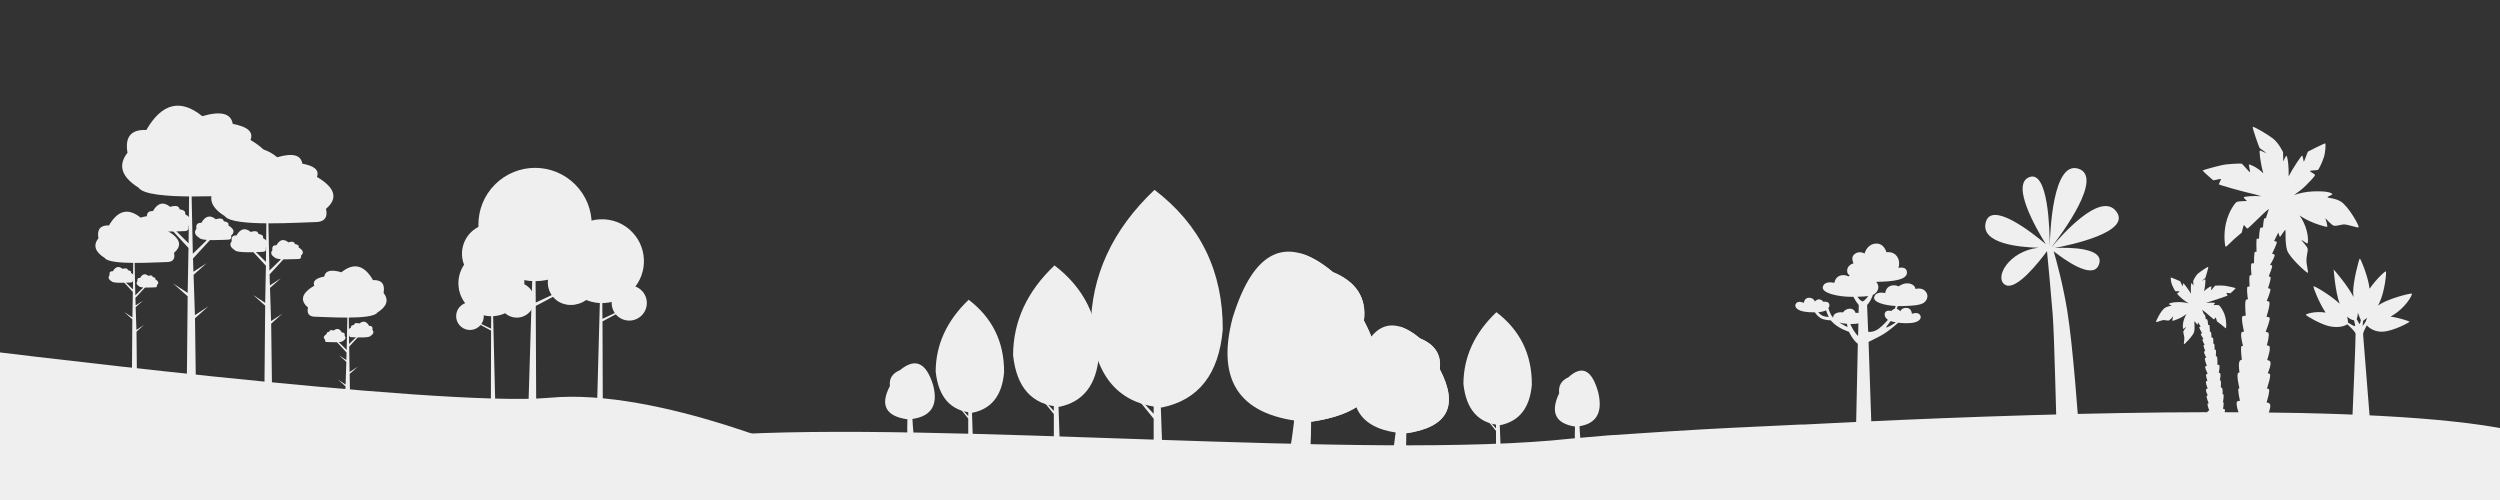
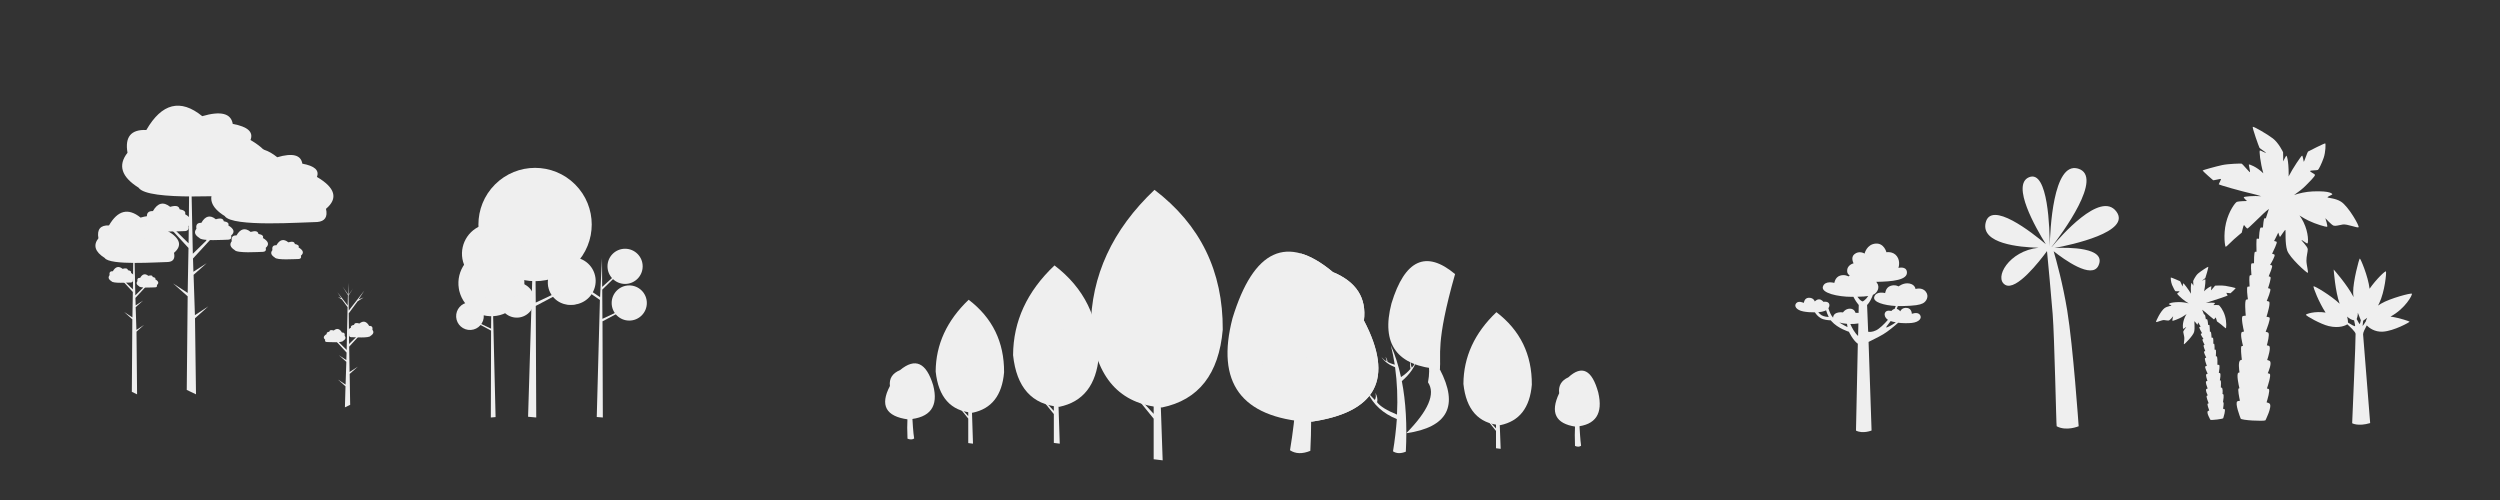
<svg xmlns="http://www.w3.org/2000/svg" version="1.1" id="Laag_1" x="0px" y="0px" viewBox="0 0 3000 600" style="enable-background:new 0 0 3000 600;" xml:space="preserve">
  <rect x="0" y="0" width="3000" height="600" fill="#333333" stroke="none" />
  <style type="text/css">
	.st0{fill-rule:evenodd;clip-rule:evenodd;fill:#EFEFEF;}
	.st1{fill:#EFEFEF;}
</style>
  <g>
    <g>
-       <ellipse transform="matrix(0.999 -4.531438e-02 4.531438e-02 0.999 -13.458 33.057)" class="st0" cx="722.4" cy="313.4" rx="50.3" ry="50.3" />
      <circle class="st0" cx="750.1" cy="319.6" r="21.1" />
      <circle class="st0" cx="755.1" cy="363.6" r="21.1" />
      <ellipse transform="matrix(0.987 -0.16 0.16 0.987 -45.464 113.975)" class="st0" cx="684.2" cy="339" rx="26.7" ry="26.7" />
      <polygon class="st0" points="723.4,501 716.1,500.4 719.9,359.9 698.6,345.3 683.5,348.6 697.3,343.3 682.5,331.4 720.1,356.6     722.4,309.7 722.6,344.3 750.1,319.6 740.2,330.8 753,334.1 738.8,331.8 722.7,347.6 722.9,382.6 750.4,369.7 747.7,354.8     751.7,368.4 766.2,362.7 723,385.6 723,385.6   " />
    </g>
    <g>
      <ellipse transform="matrix(0.987 -0.16 0.16 0.987 -46.816 98.857)" class="st0" cx="589.8" cy="339.8" rx="39.6" ry="39.6" />
      <ellipse transform="matrix(0.984 -0.178 0.178 0.984 -52.389 106.873)" class="st0" cx="568" cy="344.7" rx="16.6" ry="16.6" />
      <ellipse transform="matrix(0.998 -6.213730e-02 6.213730e-02 0.998 -22.485 35.779)" class="st0" cx="564" cy="379.4" rx="16.6" ry="16.6" />
      <ellipse transform="matrix(0.839 -0.545 0.545 0.839 -96.052 395.902)" class="st0" cx="619.8" cy="360" rx="21" ry="21" />
      <polygon class="st0" points="589,501 594.7,500.5 591.7,376.4 608.5,364.9 620.4,367.5 609.5,363.4 621.2,354 591.6,373.9     589.8,336.9 589.6,364.2 568,344.7 575.8,353.5 565.6,356.1 576.8,354.3 589.6,366.8 589.3,394.4 567.7,384.2 569.8,372.5     566.7,383.1 555.3,378.7 589.3,396.7 589.3,396.7   " />
    </g>
    <g>
      <ellipse transform="matrix(0.707 -0.707 0.707 0.707 -2.413 532.991)" class="st0" cx="642.2" cy="269.4" rx="68" ry="68" />
      <ellipse transform="matrix(0.383 -0.924 0.924 0.383 162.863 799.354)" class="st0" cx="679.6" cy="277.8" rx="28.5" ry="28.5" />
      <ellipse transform="matrix(0.973 -0.23 0.23 0.973 -59.16 166.729)" class="st0" cx="686.4" cy="337.4" rx="28.5" ry="28.5" />
      <ellipse transform="matrix(0.931 -0.365 0.365 0.931 -70.282 236.879)" class="st0" cx="590.5" cy="304.1" rx="36.1" ry="36.1" />
      <polygon class="st0" points="643.5,501 633.7,500.1 638.8,332.3 610,312.6 589.5,317 608.2,309.9 588.2,293.9 639,327.9     642.1,264.4 642.5,311.3 679.6,277.8 666.2,293 683.6,297.4 664.4,294.3 642.5,315.8 642.9,363.1 680,345.6 676.5,325.5     681.8,343.8 701.4,336.2 642.9,367.1 642.9,367.1   " />
    </g>
  </g>
  <g>
    <path class="st0" d="M201.7,314.4c-11.6,0.1-70,4.5-76.1-4.9c-11.6-7.3-14.1-15.2-7.5-23.6c-1.9-10.7,2.4-15.8,12.7-15.4   c10.5-18.2,23.1-21.3,37.9-9.4c12.6-3.7,19.4-1.9,20.6,5.2c10.1,1.8,14.1,5.5,12,10.9c15.1,8.9,17.6,17.7,7.5,26.2   C210.3,310.2,208,313.9,201.7,314.4z" />
    <path class="st0" d="M157.2,339c-3.6,0-21.6,1.4-23.4-1.5c-3.6-2.2-4.4-4.7-2.3-7.3c-0.6-3.3,0.7-4.9,3.9-4.7   c3.2-5.6,7.1-6.6,11.7-2.9c3.9-1.1,6-0.6,6.4,1.6c3.1,0.6,4.4,1.7,3.7,3.3c4.7,2.7,5.4,5.4,2.3,8.1   C159.8,337.7,159.1,338.8,157.2,339z" />
    <path class="st0" d="M186.5,344.8c-3,0-18.1,1.2-19.7-1.3c-3-1.9-3.7-3.9-1.9-6.1c-0.5-2.8,0.6-4.1,3.3-4c2.7-4.7,6-5.5,9.8-2.4   c3.3-1,5-0.5,5.3,1.4c2.6,0.5,3.7,1.4,3.1,2.8c3.9,2.3,4.6,4.6,1.9,6.8C188.7,343.7,188.1,344.7,186.5,344.8z" />
    <polygon class="st0" points="164.5,473.2 158.2,470.2 158.8,383.2 149,374.4 158.9,380.9 159.4,350.4 140,329.3 149.2,337.7    148,331.4 151.2,339.2 159.5,347.3 159.9,310.4 149.2,296 142.1,291.5 148.1,293.7 141.3,283.2 159.9,307.2 160.2,289.3    154.8,280.6 160.2,288.4 160.5,273.7 160.9,287.6 167.3,278.3 160.9,288.6 161.2,300.9 173.4,285.3 168.9,292.3 172.9,290.8    168.1,293.8 161.3,303.1 162.4,354.4 171.3,345.6 174.6,337.8 173.4,344.1 182.6,335.7 162.5,357.5 162.8,366.5 171.7,360.7    162.8,368.6 163.7,395.9 172.8,389.9 163.8,398  " />
  </g>
  <g>
    <path class="st0" d="M380.8,266.4c-17,0.2-102.2,6.5-111.1-7.1c-17-10.6-20.6-22.1-10.9-34.5c-2.8-15.6,3.4-23.1,18.6-22.4   c15.3-26.5,33.7-31.1,55.3-13.7c18.4-5.4,28.4-2.8,30.1,7.7c14.8,2.7,20.6,8,17.5,15.9c22.1,13,25.7,25.8,10.9,38.3   C393.4,260.3,389.9,265.6,380.8,266.4z" />
    <path class="st0" d="M315.7,302.2c-5.2,0.1-31.5,2-34.2-2.2c-5.2-3.3-6.4-6.8-3.4-10.6c-0.8-4.8,1.1-7.1,5.7-6.9   c4.7-8.2,10.4-9.6,17-4.2c5.7-1.7,8.8-0.9,9.3,2.4c4.6,0.8,6.4,2.5,5.4,4.9c6.8,4,7.9,7.9,3.4,11.8   C319.6,300.3,318.6,302,315.7,302.2z" />
    <path class="st0" d="M358.5,310.8c-4.4,0-26.5,1.7-28.8-1.8c-4.4-2.8-5.4-5.7-2.8-8.9c-0.7-4.1,0.9-6,4.8-5.8   c4-6.9,8.7-8.1,14.3-3.5c4.8-1.4,7.4-0.7,7.8,2c3.8,0.7,5.4,2.1,4.5,4.1c5.7,3.4,6.7,6.7,2.8,9.9   C361.8,309.2,360.9,310.6,358.5,310.8z" />
-     <polygon class="st0" points="326.5,473.2 317.3,468.8 318.2,366.8 303.8,354 318.2,363.4 319.1,318.9 290.6,288.1 304.1,300.3    302.3,291.2 307.1,302.5 319.1,314.3 319.7,260.5 304.1,239.4 293.7,232.8 302.5,236.1 292.6,220.8 319.8,255.8 320.2,229.6    312.3,217 320.2,228.4 320.5,206.9 321.1,227.2 330.5,213.6 321.2,228.6 321.7,246.7 339.4,223.8 332.8,234.1 338.7,231.9    331.7,236.3 321.7,249.8 323.3,324.7 336.4,311.9 341.2,300.5 339.4,309.7 352.8,297.4 323.5,329.3 323.9,342.5 337,333.9    324,345.5 325.3,385.3 338.6,376.6 325.4,388.4  " />
  </g>
  <g>
    <path class="st0" d="M301.2,233.8c-20.6,0.2-124.1,7.9-134.9-8.6c-20.6-12.9-25.1-26.9-13.3-41.9c-3.3-19,4.2-28.1,22.6-27.3   c18.6-32.2,41-37.8,67.1-16.6c22.3-6.5,34.5-3.4,36.6,9.3c18,3.3,25.1,9.7,21.3,19.3c26.8,15.8,31.2,31.3,13.3,46.5   C316.5,226.3,312.3,232.7,301.2,233.8z" />
    <path class="st0" d="M222.2,277.3c-6.4,0.1-38.2,2.4-41.6-2.7c-6.4-4-7.7-8.3-4.1-12.9c-1-5.8,1.3-8.6,7-8.4   c5.7-9.9,12.6-11.6,20.7-5.1c6.9-2,10.6-1.1,11.3,2.9c5.5,1,7.7,3,6.6,5.9c8.3,4.9,9.6,9.7,4.1,14.3   C226.9,275,225.6,276.9,222.2,277.3z" />
    <path class="st0" d="M274.1,287.6c-5.4,0.1-32.2,2.1-35-2.2c-5.4-3.4-6.5-7-3.4-10.9c-0.9-4.9,1.1-7.3,5.9-7.1   c4.8-8.4,10.6-9.8,17.4-4.3c5.8-1.7,8.9-0.9,9.5,2.4c4.7,0.8,6.5,2.5,5.5,5c6.9,4.1,8.1,8.1,3.4,12.1   C278.1,285.7,277,287.4,274.1,287.6z" />
    <polygon class="st0" points="235.2,473.2 224.1,467.9 225.2,355.6 207.7,340.1 225.2,351.5 226.2,297.6 191.7,260.1 208.1,275    205.9,263.8 211.7,277.6 226.3,292 227,226.6 208.1,201 195.5,193 206.1,197 194.2,178.4 227.1,220.8 227.6,189.1 218.1,173.7    227.6,187.6 228.1,161.5 228.7,186.1 240.1,169.6 228.8,187.8 229.4,209.8 251,182 242.9,194.5 250.1,191.8 241.6,197.2    229.5,213.6 231.4,304.5 247.3,289 253.1,275.2 250.9,286.3 267.3,271.4 231.6,310.2 232.1,326.1 248,315.8 232.3,329.8    233.9,378.2 250,367.6 234,381.9  " />
  </g>
-   <path class="st0" d="M3011.9,515.9c-158.2-32.5-541.9-20.9-772.7-10.1l-9.4,0.4c-23.1,1.1-44.6,2.2-64.1,3.2v0  c-2.1,0-4.1,0.1-6.1,0.1l-80,3.8c-45.1,2.1-111.7,6.6-150.4,9.2l0,0l-43.7,3.8l0,0c-240.2,26.4-758.9-21.9-1022.6-4  c-445.9,30.2-877.9-21.4-877.9-21.4l-49.9,215.6L1228,840.2l1957.5-73.8C3185.5,766.4,3245.3,563.9,3011.9,515.9z" />
-   <path class="st0" d="M-46.8,417.2c0,0,574.6,72.4,706.3,60.1s323.2,74.4,323.2,74.4l-519.1,96.9l-596.2-28.3L-46.8,417.2z" />
  <path id="_x36_" class="st1" d="M2868.6,379.9c18-9.7,26.4-26.1,25.7-27.4c-0.7-1.3-26.3,5.5-36.9,11.8c-1.3,0.8-2.6,1.6-3.8,2.4  c0.5-0.8,0.9-1.7,1.4-2.6c6.7-13.9,9-37.2,8.1-38.4c-0.7-1-11.8,9.5-19.6,20.8c-1.8-15.2-10.9-36.3-11.7-36.3  c-0.9,0-8.2,27.8-8,40.5c0,1.9,0.2,3.8,0.5,5.8c-7.6-14.8-23.9-33.1-23.9-33.1s1.9,26.8,7.2,41.1c-10.3-9.8-30.3-21.7-31.3-20.9  c-1,0.7,6.6,19.6,14.4,31.5c-12.9-2-23.4,1.6-23.6,2.6c-0.3,1.2,17.9,11.4,27.3,13.6c13.5,3.2,21-1.2,22.4-2.1  c2.9,2.6,9.6,8.8,9.9,11.4c0.4,3.2-4.1,107.3-4.1,107.3s7.1,4.1,21.6-0.2c0,0-8.3-102.7-8.5-106.5c-0.1-2.1,2.3-6.9,4.4-10.7  c2.6,2.7,9.3,8.1,19.3,7.5c13.3-0.8,32.4-11.4,32.1-12C2891.3,385.6,2879.8,381.5,2868.6,379.9z M2826.1,391.3  c-0.4,0.8-6-2.6-8.5-4.2c0-1.5-0.2-4-1-7.2c2.6,2.6,5.4,4,8.3,4.5C2825.7,387.5,2826.3,390.8,2826.1,391.3z M2831.7,388.9  c-0.4,0-2.1-3-3.7-6c0.6-1.5,1.4-4,1.4-7.6c1.4,3.8,2.7,7,3.6,9C2832.4,386.9,2831.9,388.9,2831.7,388.9z M2835.1,391.2  c-0.1-0.1,0.2-2.8,0.7-6.3c1.3-0.9,3-2.1,4.8-3.6c-0.9,1.9-1.4,3.5-1.6,4.3C2837.3,388.4,2835.3,391.3,2835.1,391.2z" />
  <path id="_x35__00000018199678149612938320000014426049153027192497_" class="st1" d="M2682.8,345.7c-0.2-0.3-8.5-2.1-12.4-2.7  c-3.9-0.6-11.9-0.4-12.3-0.2s-4.5,5.6-4.8,5.6s0.6-4.9,0.3-4.9c-0.2,0-4.5,1.5-8.7,6.1c1.5-6.8,1.9-14.3,1.4-14.4  c-0.6-0.1-3.6,1.9-3.7,1.7c-0.2-0.3,3.5-2.8,3.8-3.3c0.3-0.6,4-13,3.5-13.4c-0.5-0.3-8.7,5-12.2,8c-3.4,3-5.8,8.7-5.9,9  s0.3,5.7,0.3,5.7s-2-3.5-2.2-3.5c-0.2,0-1.3,2.5-0.8,11.8c0,0.4,0.1,0.9,0.1,1.3c-2.8-4.9-8.7-12.6-9.2-12.6  c-0.5,0.1-0.7,3.9-0.9,3.9s-2.6-6.1-3-6.3s-10.8-4.8-11.1-4.5c-0.3,0.3,0,5.4,1.5,9c1.5,3.6,3.5,7.1,4,7.4c0.5,0.3,4.9-0.1,5,0.4  c0,0.5-2.6,1.9-2.8,2.3c-0.2,0.4-0.2,1,6,6.5c2.3,2,5.1,3.9,7.8,5.5c-3.3-0.9-7.4-1.6-11.8-1.6c-11.3,0.2-12.1,2.3-12.1,2.5  c0,0.3,2.9,1.1,3.1,1.6c0.2,0.5-4.8,0.7-8.3,3.2c-4.5,3.3-10.8,16.1-10.1,16.6c0.8,0.6,7.1-2.6,9.7-2.3c2.7,0.3,4.5,0.8,5.8,0.4  c1.3-0.4,5-5,5-5s-1.5,5.4-0.7,5.5c0.7,0.1,6.9-2.1,11.4-4.6c1.6-0.9,3.4-2.1,5.4-3.5c-0.9,1.3-1.6,2.7-2.3,4.3  c-3,7.1-2.2,13.2-1.7,13.5c0.5,0.2,3.3-2.5,3.6-2.3c0.3,0.2-3.7,4.4-3.6,6c0.1,1.7,1.1,4.2,1.3,7c0.2,2.8-1,7.5-0.4,7.7  s10.9-10.2,12.1-14.7c1.2-4.6,0.1-12.3,0.4-12.8c0.2-0.5,3.5,4.3,3.7,4.1c0.1-0.1,0.5-1.2,0.9-2.8c0.7,1.5,2.2,3.9,2.9,5.1  c-0.9,0.2-1.5,0.4-1.6,0.6c-0.5,0.6,2.4,5.7,3.3,7.3c-0.9,0.3-1.4,0.5-1.5,0.7c-0.4,0.8,2.2,4.8,3.2,6.2c-0.6,0.2-1.1,0.3-1.2,0.4  c-0.6,0.5,1.7,5.1,2.5,6.7c-0.6,0.2-1,0.3-1.1,0.5c-0.5,0.7,1.2,5.2,1.9,6.9c-0.8,0.2-1.3,0.4-1.4,0.6c-0.5,0.9,1.9,5.9,2.6,7.3  c-0.7,0.2-1.2,0.3-1.4,0.5c-1,0.7,1.3,7.3,2.1,9.4c-1,0.2-1.7,0.4-1.9,0.7c-0.7,0.9,1.9,6.7,2.9,8.7c-1,0.2-1.6,0.5-1.8,0.9  c-0.6,1.3,0.9,5.8,1.5,7.7c-0.7,0.2-1.3,0.3-1.5,0.5c-1.1,1.2,1.1,6.8,1.8,8.6c-1,0.3-1.6,0.6-1.8,0.9c-0.9,1.6,1.2,6,1.9,7.4  c-0.6,0.2-1.1,0.3-1.2,0.5c-0.9,0.9,1.6,7.2,2.3,9c-0.6,0.1-1.1,0.3-1.2,0.4c-0.8,0.9,1.2,6.3,1.9,8.2c-0.9,0.3-1.6,0.6-1.8,0.9  c-1.7,1.9,3.2,10.3,3.2,10.3c1.3,0.6,15.1-0.9,15.4-2s3.2-9.9,1.5-10.9c-0.3-0.1-0.8-0.2-1.7-0.3c0.3-2,1.1-7.3,0.4-7.8  c-0.1,0-0.2-0.1-0.5-0.1c0.4-2.2,1.4-8.9,0.2-9.7c-0.1-0.1-0.4-0.2-0.8-0.2c0.2-1.7,0.6-6.8-1-7.6c-0.2-0.1-0.5-0.2-1-0.2  c0.1-1.9,0.5-8.3-0.4-8.5c-0.1,0-0.4-0.1-0.8-0.1c0.4-2,1.5-8.1,0.1-8.7c-0.2-0.1-0.7-0.2-1.3-0.2c0.3-1.9,1.5-9,0.3-9.6  c-0.3-0.1-1-0.2-2-0.2c0.1-2.3,0.2-9.4-0.8-10c-0.2-0.1-0.6-0.1-1.1-0.2c0.1-1.7,0.6-7.6-0.3-7.9c-0.2-0.1-0.6-0.1-1.2,0  c0-1.8,0.1-6.5-0.6-7c-0.1-0.1-0.4-0.1-0.9-0.1c0.1-1.9,0.1-6.7-0.5-7.2c-0.2-0.1-0.7-0.1-1.6-0.1c-0.1-1.4-0.4-6.7-1-7.1  c-0.1-0.1-0.5-0.1-1,0c-0.1-1.9-0.3-8-0.7-8.2c-0.1,0-0.6,0-1.4,0.1c-0.1-1.5-0.6-6.8-1.5-7c-0.2,0-0.7,0-1.3,0.1  c-0.2-1.4-0.8-5.5-1.3-5.7c-0.1,0-0.4,0-0.8,0.1l-2.3-5.8c1.3,0.9,2.6,1.9,3.5,2.7c3.4,2.9,9.8,8.5,10.4,8.8  c0.8,0.4,1.9-2.3,2.3-2.2c0.3,0.1,1.6,4.7,1.6,4.7s2.6,1.8,5.2,3.9c2.6,2.1,4.9,4.3,5.4,4.4c0.5,0.1,1.2-7.5-1-14.9  c-2.2-7.4-6.5-12.6-7.6-12.9c-1.1-0.3-6.3-0.1-6.3-0.1s2-2,1.9-2.5c-0.1-0.4-6.6-0.6-11,0c1.9-0.7,3.9-1.4,5.5-1.9  c6.6-1.9,20.7-6.8,20.7-7.1c-0.1-0.3-1.8-3.1-1.6-3.2c0.2-0.2,4.8,0.7,5,0.5C2676.9,351.9,2683,346,2682.8,345.7z" />
  <path id="_x35_" class="st1" d="M2655.8,216.3c0.4,0.3,9-1.9,9.4-1.6c0.4,0.3-2.5,5.7-2.7,6.4c-0.1,0.7,27.4,8.5,40.3,11.4  c3.2,0.7,6.9,1.8,10.7,3c-8.4-0.8-20.8,0.3-21,1.2c-0.2,0.9,3.9,4.5,3.9,4.5s-10.1,0.2-12.1,1s-9.7,11-13.1,25.4  c-3.4,14.4-1.2,28.8-0.3,28.6c0.9-0.2,5.1-4.7,9.8-9c4.7-4.2,9.4-8,9.4-8s2-8.9,2.6-9.1c0.6-0.2,3.2,4.8,4.6,4  c1.1-0.6,12.7-11.9,18.9-17.9c1.7-1.7,4.1-3.6,6.5-5.5l-3.7,11.3c-0.8-0.1-1.4-0.2-1.6-0.1c-1,0.5-1.7,8.4-1.9,11.1  c-1.2-0.1-2.1-0.1-2.5,0c-1.7,0.5-2.1,10.7-2.2,13.5c-1.4-0.1-2.4-0.2-2.6-0.1c-0.8,0.3-0.5,12-0.4,15.7c-1,0-1.7,0-1.9,0.2  c-1.1,0.8-1.1,10.9-1.1,13.6c-1.6,0-2.7,0.1-3,0.3c-1.1,1-0.4,10.3-0.1,13.9c-0.9,0.1-1.6,0.2-1.8,0.3c-1.2,0.9-0.6,9.9-0.4,13.4  c-1.2,0-2,0.1-2.3,0.2c-1.6,0.7-0.2,11.9,0.3,15.2c-1,0.1-1.8,0.2-2.1,0.4c-2,1.2-0.9,14.9-0.5,19.2c-1.9,0.1-3.2,0.3-3.7,0.6  c-2.2,1.4,0.7,14.8,1.6,18.4c-1.1,0.2-2,0.4-2.4,0.6c-2.6,1.3,0.2,12.8,1.2,16.6c-0.8,0.1-1.3,0.2-1.6,0.3  c-1.7,0.6-0.2,12.7,0.2,16.4c-0.8,0.2-1.5,0.4-1.8,0.6c-2.8,1.7-1.5,11.3-1,14.6c-0.7,0.1-1.2,0.3-1.5,0.5  c-2.3,1.7,0.4,14.4,1.4,18.5c-0.5,0.1-0.8,0.1-0.9,0.2c-1.4,0.9,0.7,11,1.5,14.8c-1.6,0.2-2.7,0.4-3.1,0.7c-3.2,2.1,3.2,18.6,4,20.7  c0.8,2.1,27.3,3.4,29.7,2.1c0,0,8.5-16.7,5-20.1c-0.5-0.5-1.8-1-3.6-1.5c1.1-3.6,4.3-14.3,2.7-15.9c-0.3-0.3-1.1-0.5-2.3-0.7  c1.2-3.5,5.2-15.8,3.4-17.5c-0.3-0.3-1.1-0.5-2.4-0.8c1.2-2.8,4.7-11.4,2.8-14.3c-0.4-0.6-1.7-1.2-3.5-1.6  c1.2-3.6,4.6-14.6,2.5-16.7c-0.4-0.4-1.4-0.7-2.9-0.9c1-3.6,3.2-12.3,2-14.8c-0.3-0.6-1.6-1.1-3.4-1.5c1.6-4.1,6-15.5,4.6-17  c-0.3-0.4-1.7-0.7-3.6-1c1.3-4.2,5.1-16.9,3-18.2c-0.4-0.2-1.4-0.5-2.7-0.8c1.2-2.9,5.2-12.7,4.2-14.3c-0.2-0.4-1.2-0.7-2.7-1  c1.2-3.4,4-12.2,2.9-13.4c-0.2-0.3-1-0.5-2.1-0.8c1.3-3.1,5.1-12.1,4-13c-0.2-0.2-1.1-0.4-2.3-0.7c1.7-2.8,6.2-10.6,5.4-12.2  c-0.2-0.4-1.3-0.8-3-1.2c1.5-3.1,6.5-13.3,5.5-14.3c-0.2-0.3-1.4-0.6-3.1-1c1.2-2.4,3.7-7.1,5-10.1c0.9,2.9,1.8,5.1,2,5.2  c0.4,0.3,6.1-9.3,6.6-8.3c0.5,1-0.7,15.8,2.1,24.5c2.8,8.6,23.6,27.3,24.7,26.9c1.1-0.4-1.6-9.3-1.6-14.7s1.6-10.3,1.6-13.5  c0.1-3.2-8-10.7-7.5-11.1c0.5-0.4,6.2,4.5,7.2,4c0.9-0.5,1.7-12.2-4.8-25.6c-1.4-2.8-3-5.5-4.8-7.9c3.9,2.5,7.6,4.6,10.7,6.1  c8.8,4.3,20.9,7.7,22.3,7.5c1.4-0.2-2-10.4-2-10.4s7.5,8.3,10,9c2.6,0.7,6-0.6,11-1.4c5.1-0.8,17.5,4.5,18.9,3.3  c1.4-1.1-12-24.9-21.1-30.7c-7-4.5-16.6-4.3-16.2-5.3c0.4-1,5.8-3,5.8-3.5c0-0.5-1.8-4.4-23.4-3.5c-8.6,0.4-16.3,2.2-22.5,4.3  c4.9-3.4,10.1-7.3,14.2-11.5c11.2-11.1,11.1-12.2,10.7-13c-0.4-0.8-5.7-3.2-5.7-4.2c0-1,8.4-0.8,9.4-1.4c1-0.6,4.5-7.6,6.9-14.5  c2.4-7,2.5-16.8,1.9-17.3c-0.6-0.5-20.1,9.4-20.7,9.8c-0.6,0.4-4.7,12.4-5,12.3c-0.3-0.1-1.2-7.4-2.1-7.4  c-0.9-0.1-11.3,15.3-16.2,25c0-0.8,0.1-1.7,0.1-2.5c0-17.9-2.4-22.5-2.8-22.5s-3.8,6.9-3.8,6.9s0.1-10.3-0.1-11  c-0.3-0.7-5.4-11.3-12.3-16.6c-6.9-5.3-23.2-14.6-24.1-13.9c-0.9,0.7,7.4,24.1,8.1,25.2c0.7,1.1,7.9,5.4,7.7,6  c-0.3,0.5-6.2-3-7.3-2.8c-0.9,0.2,0.5,14.7,4.2,27.4c-8.4-8.3-16.8-10.8-17.3-10.7c-0.5,0.1,1.9,9.3,1.2,9.3  c-0.7,0.1-9-9.9-9.8-10.2c-0.8-0.3-16,0.1-23.5,1.7c-7.4,1.6-23.2,6-23.5,6.5C2643.2,205.3,2655.4,216.1,2655.8,216.3z" />
  <path id="_x34__00000049900417317738789590000006953915901270592657_" class="st1" d="M2298.6,346.8c0,0-0.4-5.3-7.4-6.6  c-7-1.3-12.9,3.5-12.9,3.5s-4.1-2.6-9.8-0.6c-5.7,2-6.3,8.6-6.3,8.6s-10.9-2.9-13.1,4.6c-1.9,6.3,11.9,10.1,25.8,10.9  c-0.4,1.2-0.9,2.3-1.3,3.4c-2.4,0.6-4,2.6-4,2.6s-6.3-1.9-7.8,2.6c-0.7,1.9-0.1,5.3,3.7,8c-4.4,5.1-10.2,10.7-14.2,12.6  c-4.6,2.2-7.9,2-9.5,1.7l-1.3-32.1c1.3-1.3,3.8-4.2,6.2-10.1c0.3-0.7,0.5-1.4,0.8-2.1c0.2-0.1,0.4-0.2,0.6-0.3  c4.2-1.8,8.6-8.5,4-14.5c-0.2-0.3-0.5-0.6-0.7-0.8c0,0,0,0,0,0c0.2,0,0.3,0,0.4,0c18.2-0.3,38.6-1.9,36.4-12.6  c-1.3-6.4-10.1-4.1-10.1-4.1s2.8-7.7-1.8-14s-12.6-4.8-12.6-4.8s-2.7-11.1-12.8-10.4c-10.9,0.8-13.4,12-13.4,12s-6.5-4.2-12.4,0.9  c-4.6,3.9-0.8,10.8-0.8,10.8s-8.7,1.9-7.6,10.4c0.2,1.6,1.3,3,3,4.3c-1,0.6-1.6,1-1.6,1s-4.2-2.8-10.1-0.9c-5.9,1.9-6.8,8.7-6.8,8.7  s-11.2-3.3-13.7,4.4c-2.5,7.7,18,12.3,34.5,12.3c0.7,0,1.4,0,2.1,0c2.5,4.9,5,8.2,6.4,9.8l-0.2,9.5c-2-0.2-3.6,0-3.6,0  s-1.2-5.1-6.8-5.1c-5.5,0-8.3,4.5-8.3,4.5s-11.3-1.8-11.9,6.3c-2.8-3.1-4.5-7.6-5.6-11.4c1.2-1.7,1.4-3.4,1.1-4.6  c-0.4-1.6-1.5-2.4-2.7-2.8c0-0.1,0-0.1,0-0.1l-0.3,0c-2-0.5-4.1-0.1-4.1-0.1s-2-2.9-5.2-3c-3.1,0-5.1,2.6-5.1,2.6s-1.3-4.7-7.3-4.5  c-5.4,0.2-5.9,6.2-5.9,6.2s-6.2-3.1-9.1,0.3c-3,3.4,0.1,8.3,8.4,9.9c4,0.8,9.2,1.2,14,1.1c1.4,2.3,3.7,5,7.1,7c3.4,2,8.8,2.5,12,2.6  c0.2,0.3,0.5,0.6,0.7,0.9c7.6,8.8,21,12.8,21,12.8s4.8,10.2,10.7,14.4l-2.2,104.2c8.2,4.2,18.7-0.1,18.7-0.1l-3.6-106.3  c3.1-1.8,10.2-4.8,17.6-9.2c6-3.6,13.4-9.8,17.9-13.8c5.5,0.6,11.7,0.7,16.4,0.2c9-1,12.6-5.9,9.7-9.8c-2.9-3.9-9.7-1.1-9.7-1.1  s0-6.4-5.7-7.1c-6.4-0.8-8.2,4.1-8.2,4.1s-1.5-2.3-4.2-3c0.4-1.1,0.9-2.2,1.3-3.3c1.7,0,3.3,0.1,5,0c15.9-0.4,21.1-1.4,25-3.3  c4-1.9,8.1-8.4,3.5-14.1C2306.5,344.3,2298.6,346.8,2298.6,346.8z M2185.9,378.3c-1.4-0.8-2.8-2.2-4-3.6c3.2-0.3,5.9-0.8,7.8-1.6  c0.6-0.3,1.1-0.5,1.6-0.8c0.8,2.6,1.8,5.5,3.2,8C2192.1,380.3,2188.8,379.9,2185.9,378.3z M2241.9,355.2c-3.1,4.7-6.4,6.5-6.7,6.5  c-0.3,0-3.1-0.8-6.3-5.6C2234.9,356,2238.9,355.7,2241.9,355.2z M2207.2,387c2.7,0.8,5.9,1.3,9.2,1.6l0.6,3.9  C2217,392.5,2212.5,390.4,2207.2,387z M2220.4,388.8c3.4,0.1,6.8-0.2,9.7-0.7l-0.4,15.1C2225.3,399,2222.2,393.1,2220.4,388.8z   M2263.5,393c-0.7-0.3,2.3-3.6,5.3-7.7c1.7,0.6,3.8,1.1,6.2,1.5C2270.5,390.2,2264.1,393.3,2263.5,393z" />
  <path id="_x32_" class="st1" d="M2462.1,296.4l-0.2,0c11.7-15.1,63.6-84.8,31.7-94.1c-30.1-8.8-33.5,75.1-33.9,93.4  c0-19.3-1.7-92.7-24.9-83c-21.6,9,8.2,61,20.2,80.3c-16.1-13.6-66.3-53.2-72.3-25.4c-5.3,24.7,40.1,29.1,63.6,29.7  c-35.6,3.7-54.1,36.5-39.9,44.6c13.2,7.4,41-28.3,50-40.6c1.2,12.8,5.1,53.7,6.8,75.6c2.2,27.5,4.3,135.1,4.8,134.6  c11.6,6.3,26.4,0,26.4,0s-6.7-96.1-13.7-138.7c-5.3-32.3-13-60-16.3-71.3c12.3,9.7,46,34.2,53.8,17.1c10-22-36.6-21.8-52.8-21  c20.3-3.8,92.6-19.3,74.2-43.8C2520.6,228.4,2472.1,284.4,2462.1,296.4z" />
  <g>
-     <path class="st0" d="M376.7,380c11.6,0.1,70,4.5,76.1-4.9c11.6-7.3,14.1-15.2,7.5-23.6c1.9-10.7-2.4-15.8-12.7-15.4   c-10.5-18.2-23.1-21.3-37.9-9.4c-12.6-3.7-19.4-1.9-20.6,5.2c-10.1,1.8-14.1,5.5-12,10.9c-15.1,8.9-17.6,17.7-7.5,26.2   C368.1,375.8,370.4,379.4,376.7,380z" />
    <path class="st0" d="M421.2,404.6c3.6,0,21.6,1.4,23.4-1.5c3.6-2.2,4.4-4.7,2.3-7.3c0.6-3.3-0.7-4.9-3.9-4.7   c-3.2-5.6-7.1-6.6-11.7-2.9c-3.9-1.1-6-0.6-6.4,1.6c-3.1,0.6-4.4,1.7-3.7,3.3c-4.7,2.7-5.4,5.4-2.3,8.1   C418.6,403.3,419.3,404.4,421.2,404.6z" />
    <path class="st0" d="M392,410.4c3,0,18.1,1.2,19.7-1.3c3-1.9,3.7-3.9,1.9-6.1c0.5-2.8-0.6-4.1-3.3-4c-2.7-4.7-6-5.5-9.8-2.4   c-3.3-1-5-0.5-5.3,1.4c-2.6,0.5-3.7,1.4-3.1,2.8c-3.9,2.3-4.6,4.6-1.9,6.8C389.7,409.3,390.3,410.3,392,410.4z" />
    <polygon class="st0" points="413.9,488.8 420.2,485.8 419.6,448.7 429.4,440 419.5,446.4 419,416 438.4,394.9 429.2,403.3    430.4,397 427.2,404.7 418.9,412.8 418.5,376 429.2,361.5 436.3,357 430.3,359.3 437.1,348.8 418.5,372.7 418.2,354.8 423.6,346.2    418.2,354 417.9,339.3 417.6,353.1 411.1,343.9 417.5,354.1 417.2,366.5 405,350.8 409.6,357.9 405.5,356.4 410.3,359.4    417.1,368.6 416,419.9 407.1,411.1 403.8,403.4 405.1,409.7 395.8,401.3 415.9,423.1 415.6,432.1 406.7,426.3 415.6,434.2    414.7,461.5 405.6,455.5 414.6,463.6  " />
  </g>
  <g>
    <g>
      <path class="st0" d="M1308.9,393.6c6.4,59.6,34.8,91.4,85.3,95.4c44.1-9,68.5-40.2,73.1-93.4c0.4-70-26.9-125.9-81.9-167.8    C1334.8,275.7,1309.3,331,1308.9,393.6z" />
      <polygon class="st0" points="1384.4,551.1 1395.2,552.4 1392.6,477.4 1405.3,460.9 1403.3,459.5 1392.4,472 1391.1,440.2     1405.3,421.7 1403.3,420.4 1390.9,434.6 1389.6,403 1405.3,382.6 1403.3,381.3 1389.4,397.1 1388.2,365.7 1405.3,343.5     1403.3,342.1 1387.9,359.7 1387.9,359.7 1387.1,337.4 1384.4,338.1 1384.4,379.2 1369.5,363.1 1368.8,365.8 1384.4,385     1384.4,418.3 1369.5,402.2 1368.8,404.9 1384.4,424.1 1384.4,457.5 1369.5,441.4 1368.8,444.1 1384.4,463.2 1384.4,496.6     1369.5,480.5 1368.8,483.2 1384.4,502.4   " />
    </g>
    <g>
      <path class="st0" d="M1215.7,426.2c4.1,38.7,22.6,59.4,55.4,62c28.6-5.9,44.5-26.1,47.5-60.7c0.3-45.5-17.5-81.8-53.2-109    C1232.4,349.7,1215.9,385.6,1215.7,426.2z" />
      <polygon class="st0" points="1264.6,531.5 1271.7,532.4 1270,480.7 1278.3,469.9 1276.9,469.1 1269.8,477.2 1269,456.5     1278.3,444.5 1276.9,443.6 1268.9,452.9 1268.1,432.3 1278.3,419.1 1276.9,418.2 1267.9,428.5 1267.1,408.1 1278.3,393.7     1276.9,392.8 1267,404.2 1267,404.2 1266.4,389.7 1264.6,390.2 1264.6,416.9 1255,406.4 1254.5,408.2 1264.6,420.6 1264.6,442.3     1255,431.8 1254.5,433.6 1264.6,446 1264.6,467.7 1255,457.3 1254.5,459 1264.6,471.5 1264.6,493.1 1255,482.7 1254.5,484.4     1264.6,496.9   " />
    </g>
    <g>
      <path class="st0" d="M1756.1,460.7c3.3,30.9,18.1,47.4,44.2,49.5c22.9-4.7,35.5-20.8,37.9-48.5c0.2-36.3-13.9-65.3-42.5-87.1    C1769.5,399.5,1756.3,428.2,1756.1,460.7z" />
      <polygon class="st0" points="1795.2,537.9 1800.8,538.6 1799.5,504.2 1806.1,495.6 1805.1,494.9 1799.4,501.4 1798.7,484.9     1806.1,475.3 1805.1,474.6 1798.6,481.9 1798,465.5 1806.1,455 1805.1,454.3 1797.9,462.5 1797.2,446.2 1806.1,434.7 1805.1,434     1797.1,443.1 1797.1,443.1 1796.6,431.5 1795.2,431.9 1795.2,453.2 1787.5,444.9 1787.2,446.3 1795.2,456.2 1795.2,473.5     1787.5,465.2 1787.2,466.6 1795.2,476.5 1795.2,493.8 1787.5,485.5 1787.2,486.9 1795.2,496.8 1795.2,514.1 1787.5,505.8     1787.2,507.2 1795.2,517.1   " />
    </g>
    <g>
      <path class="st0" d="M1122.8,445.8c3.3,30.9,18.1,47.4,44.2,49.5c22.9-4.7,35.5-20.8,37.9-48.5c0.2-36.3-13.9-65.3-42.5-87.1    C1136.2,384.7,1123,413.4,1122.8,445.8z" />
      <polygon class="st0" points="1161.9,531.7 1167.6,532.4 1166.2,489.4 1172.8,480.8 1171.8,480.1 1166.1,486.6 1165.4,470     1172.8,460.5 1171.8,459.8 1165.3,467.1 1164.7,450.7 1172.8,440.2 1171.8,439.5 1164.6,447.7 1163.9,431.4 1172.8,419.9     1171.8,419.1 1163.8,428.3 1163.8,428.3 1163.3,416.7 1161.9,417 1161.9,438.4 1154.2,430 1153.9,431.4 1161.9,441.4     1161.9,458.7 1154.2,450.3 1153.9,451.7 1161.9,461.7 1161.9,479 1154.2,470.6 1153.9,472.1 1161.9,482 1161.9,499.3 1154.2,491     1153.9,492.4 1161.9,502.3   " />
    </g>
    <g>
      <path class="st0" d="M1636.7,384.7c37,70.4,14.9,111-66.3,121.8c-81.1-5.8-111.5-47.3-91.4-124.6c25.3-82.8,65.4-101.3,120.5-55.4    C1627.7,338.2,1640.1,357.6,1636.7,384.7z" />
      <path class="st0" d="M1636.7,384.7c36.5,69.6,15.4,110-63.5,121.4c42.1-42.9,55.8-75,41.1-96.4c5.7-30.3,0.3-52.4-16.2-66.3    c-12.5-15.6-25.2-28.8-38-39.5c12.1,3.3,25.3,10.8,39.3,22.6C1627.7,338.2,1640.1,357.6,1636.7,384.7z" />
      <path class="st0" d="M1572.4,541c-9.6,3.9-17.7,3.7-24.4-0.7c3.5-20.9,5.9-41.3,7.2-61.1c-26.4-10.8-44.9-27.7-55.3-50.7    c7.7,8.3,12.3,13.1,13.8,14.5c2.3-3.8,2.6-8.4,1-13.9c3.6,6.8,4.7,12.9,3.3,18.2c6.1,7.8,18.6,15.6,37.7,23.4    c1.6-31.3,0.3-61.1-3.7-89.7c-11.6-4.5-20.2-10.9-25.9-19.1c3.7,4.1,7,6.7,9.7,7.9c0.1-3.3-0.6-6.1-2.3-8.6c2.2,1.8,3.6,5,4.1,9.4    c4,2.5,8.6,4.3,13.7,5.6c-1.9-12.6-4.4-24.8-7.4-36.8c8.1,18.2,14.5,38.3,19.3,60.3c7.2-4.6,13.1-9.8,17.9-15.6    c-1.5-6.9-1-12.3,1.4-16.2c-1.2,4.6-0.9,9.3,1,14.1c3.5-3.2,7-8.8,10.5-16.8c-4.4,15.3-14.1,29.4-29.2,42.1    C1572.4,446.1,1575,490.8,1572.4,541z" />
    </g>
    <g>
-       <path class="st0" d="M1727.7,443c23.4,44.6,9.4,70.3-42,77.2c-51.4-3.7-70.7-30-57.9-79c16-52.5,41.5-64.2,76.3-35.1    C1722,413.5,1729.9,425.8,1727.7,443z" />
+       <path class="st0" d="M1727.7,443c-51.4-3.7-70.7-30-57.9-79c16-52.5,41.5-64.2,76.3-35.1    C1722,413.5,1729.9,425.8,1727.7,443z" />
      <path class="st0" d="M1727.7,443c23.1,44.1,9.7,69.7-40.2,76.9c26.7-27.2,35.3-47.5,26.1-61.1c3.6-19.2,0.2-33.2-10.3-42    c-7.9-9.9-16-18.2-24.1-25c7.7,2.1,16,6.9,24.9,14.3C1722,413.5,1729.9,425.8,1727.7,443z" />
      <path class="st0" d="M1687,542c-6.1,2.5-11.2,2.3-15.4-0.4c2.2-13.2,3.7-26.2,4.6-38.7c-16.7-6.8-28.4-17.5-35.1-32.1    c4.9,5.3,7.8,8.3,8.7,9.2c1.4-2.4,1.6-5.3,0.6-8.8c2.3,4.3,3,8.2,2.1,11.5c3.8,5,11.8,9.9,23.9,14.8c1-19.8,0.2-38.7-2.3-56.8    c-7.3-2.9-12.8-6.9-16.4-12.1c2.4,2.6,4.4,4.2,6.1,5c0.1-2.1-0.4-3.9-1.4-5.4c1.4,1.2,2.3,3.2,2.6,5.9c2.5,1.6,5.4,2.7,8.7,3.5    c-1.2-8-2.8-15.7-4.7-23.3c5.1,11.5,9.2,24.3,12.2,38.2c4.5-2.9,8.3-6.2,11.4-9.9c-0.9-4.4-0.7-7.8,0.9-10.3    c-0.8,2.9-0.6,5.9,0.6,8.9c2.2-2,4.4-5.6,6.6-10.6c-2.8,9.7-9,18.6-18.5,26.7C1687,481.9,1688.6,510.2,1687,542z" />
    </g>
    <g>
      <path class="st0" d="M1067.9,463.2c-12.2,23.2-4.9,36.5,21.8,40.1c26.7-1.9,36.7-15.6,30.1-41c-8.3-27.3-21.5-33.3-39.7-18.2    C1070.9,447.9,1066.8,454.2,1067.9,463.2z" />
      <path class="st0" d="M1089,526.4c3.2,1.3,5.8,1.2,8-0.2c-1.2-6.9-1.9-20.2-2.3-26.8c8.7-3.5,14.8-9.1,18.2-16.7    c-2.5,2.7-4,4.3-4.5,4.8c-0.7-1.2-0.9-2.8-0.3-4.6c-1.2,2.2-1.6,4.2-1.1,6c-2,2.6-6.1,5.2-12.4,7.7c-0.5-10.3-0.1-20.1,1.2-29.5    c3.8-1.5,6.7-3.6,8.5-6.3c-1.2,1.3-2.3,2.2-3.2,2.6c0-1.1,0.2-2,0.8-2.8c-0.7,0.6-1.2,1.6-1.4,3.1c-1.3,0.8-2.8,1.4-4.5,1.8    c0.6-4.1,1.4-8.2,2.4-12.1c-2.7,6-4.8,12.6-6.4,19.8c-2.4-1.5-4.3-3.2-5.9-5.1c0.5-2.3,0.3-4.1-0.4-5.3c0.4,1.5,0.3,3-0.3,4.6    c-1.1-1-2.3-2.9-3.5-5.5c1.4,5,4.7,9.7,9.6,13.9C1089.1,488.5,1088.1,509.8,1089,526.4z" />
    </g>
    <g>
      <path class="st0" d="M1871,471.9c-11,23.2-4.4,36.5,19.7,40.1c24.1-1.9,33.2-15.6,27.2-41c-7.5-27.3-19.5-33.3-35.9-18.2    C1873.6,456.6,1869.9,462.9,1871,471.9z" />
      <path class="st0" d="M1890,535.1c2.9,1.3,5.3,1.2,7.3-0.2c-1-6.9-1.7-20.2-2.1-26.8c7.9-3.5,13.4-9.1,16.5-16.7    c-2.3,2.7-3.7,4.3-4.1,4.8c-0.7-1.2-0.8-2.8-0.3-4.6c-1.1,2.2-1.4,4.2-1,6c-1.8,2.6-5.5,5.2-11.2,7.7c-0.5-10.3-0.1-20.1,1.1-29.5    c3.4-1.5,6-3.6,7.7-6.3c-1.1,1.3-2.1,2.2-2.9,2.6c0-1.1,0.2-2,0.7-2.8c-0.7,0.6-1.1,1.6-1.2,3.1c-1.2,0.8-2.6,1.4-4.1,1.8    c0.6-4.1,1.3-8.2,2.2-12.1c-2.4,6-4.3,12.6-5.7,19.8c-2.1-1.5-3.9-3.2-5.3-5.1c0.4-2.3,0.3-4.1-0.4-5.3c0.4,1.5,0.3,3-0.3,4.6    c-1-1-2.1-2.9-3.1-5.5c1.3,5,4.2,9.7,8.7,13.9C1890.1,497.2,1889.3,518.5,1890,535.1z" />
    </g>
  </g>
</svg>